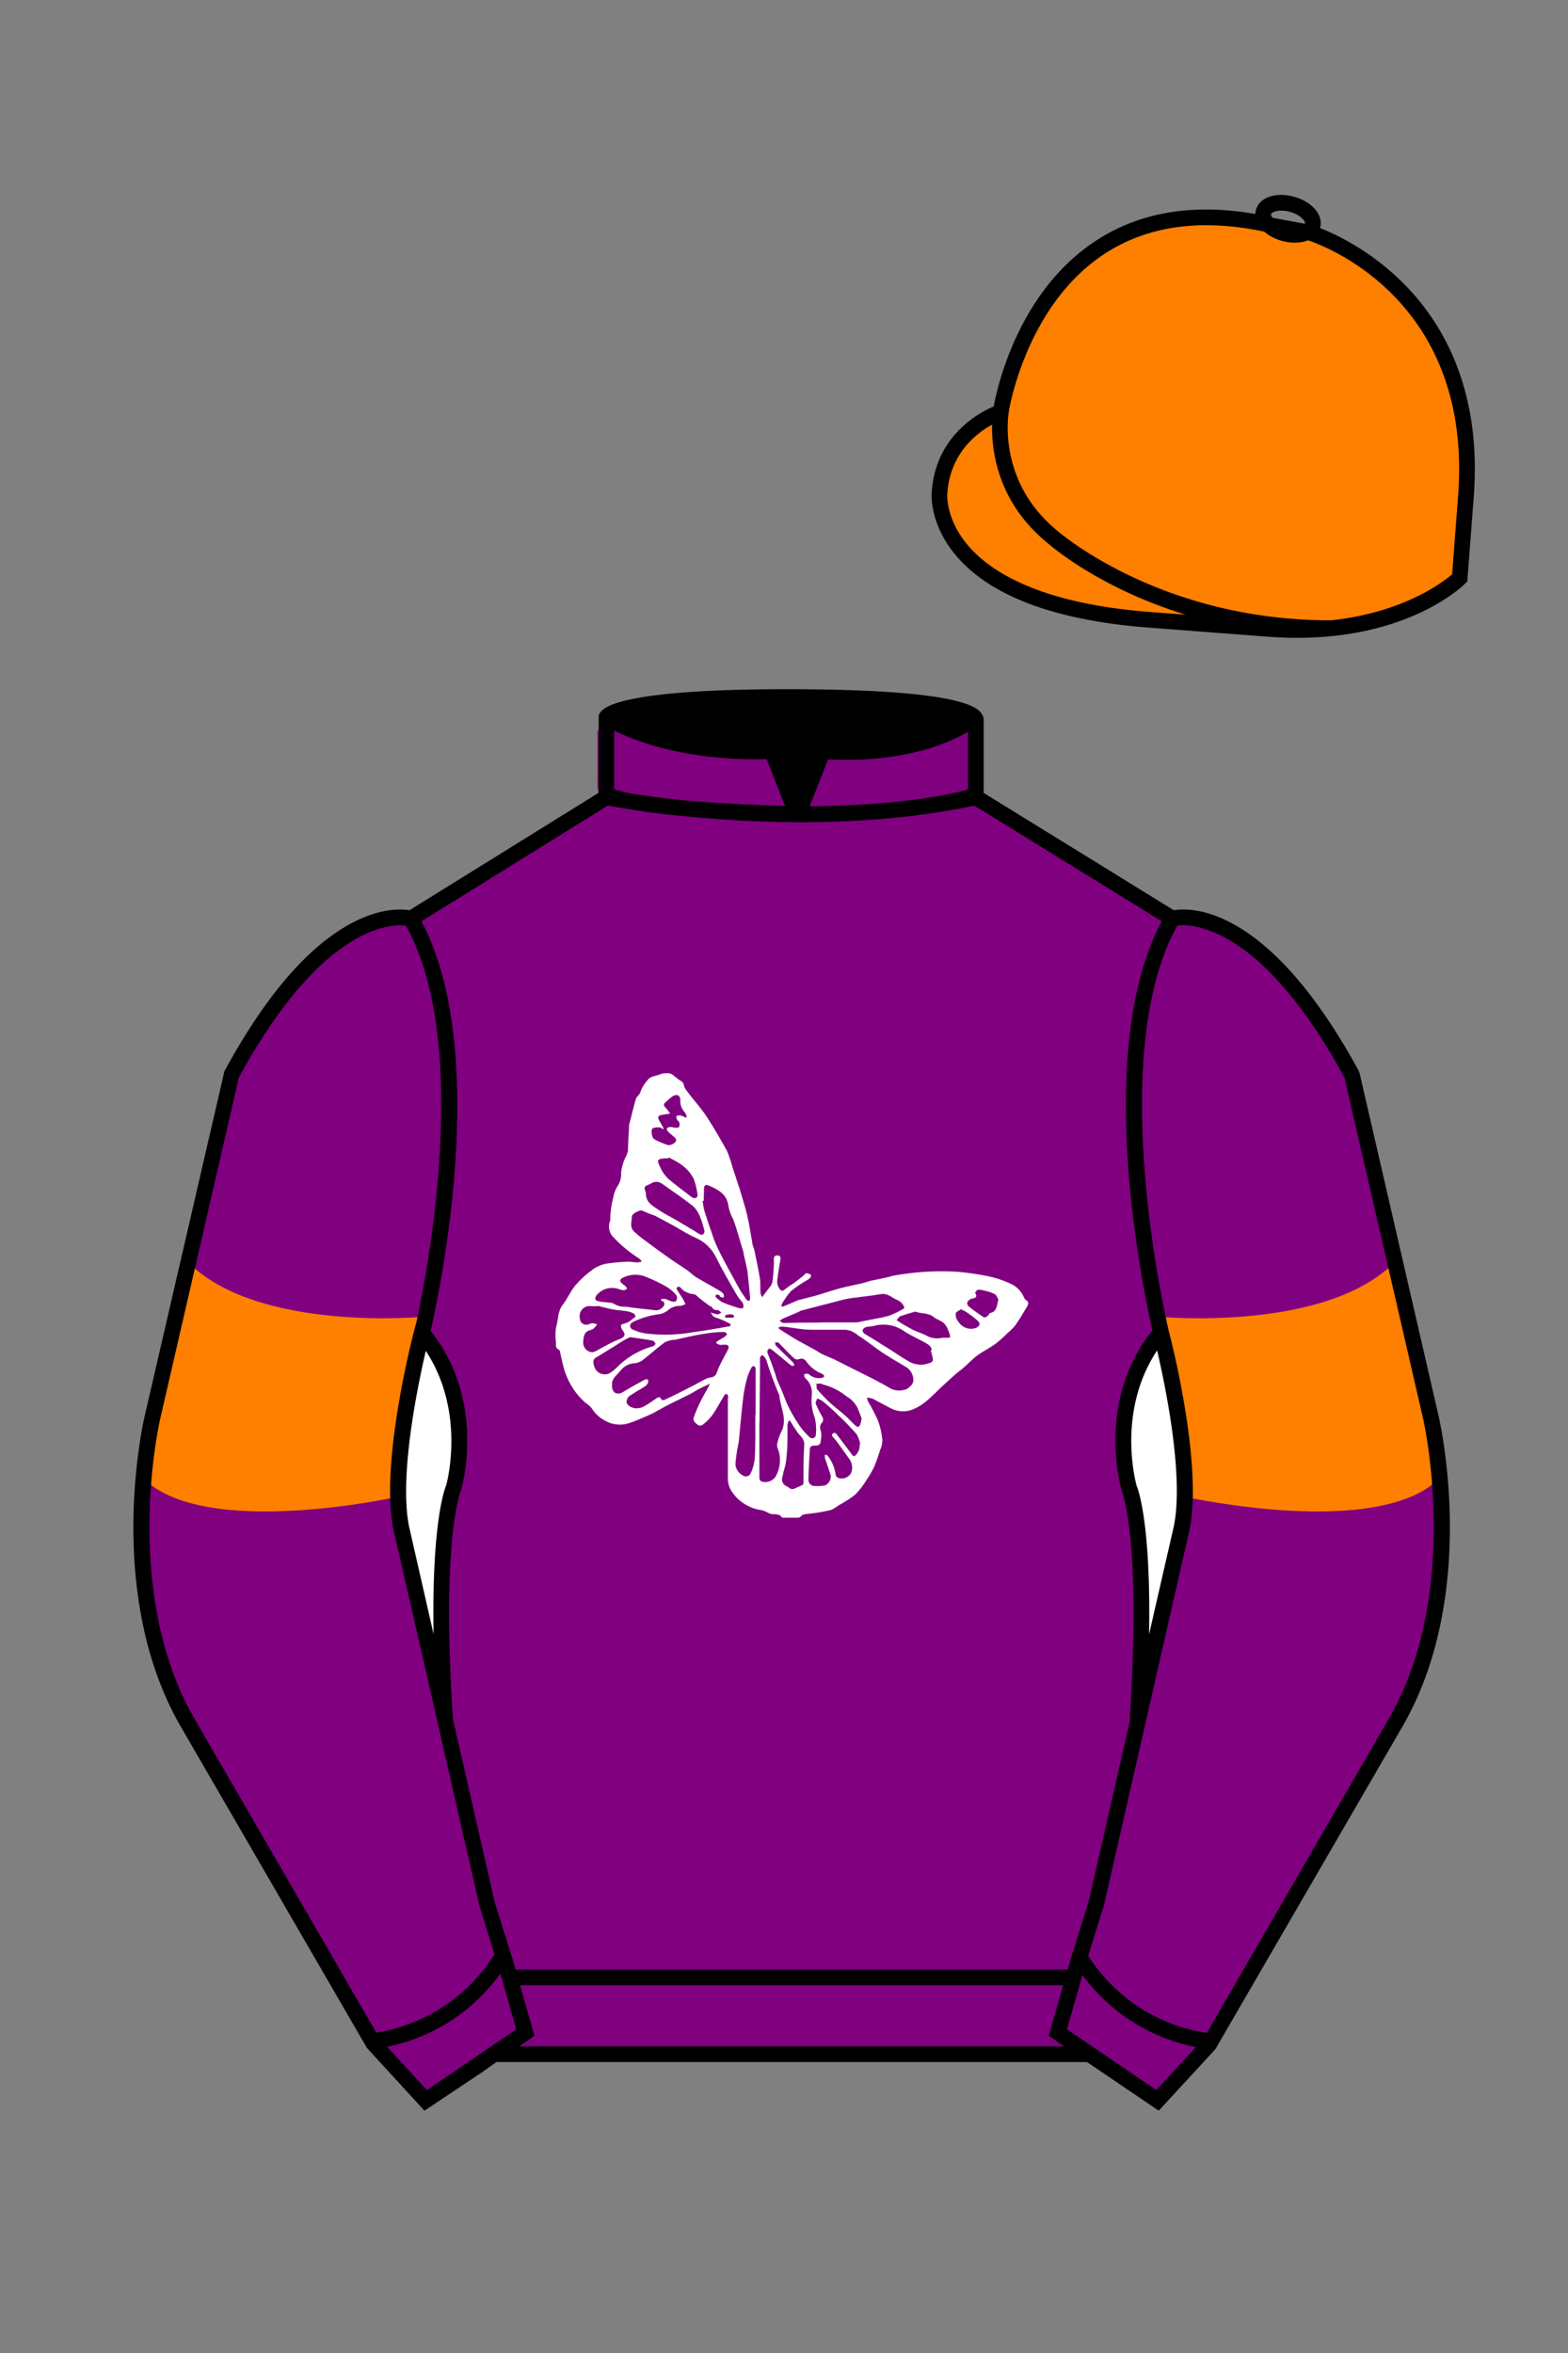
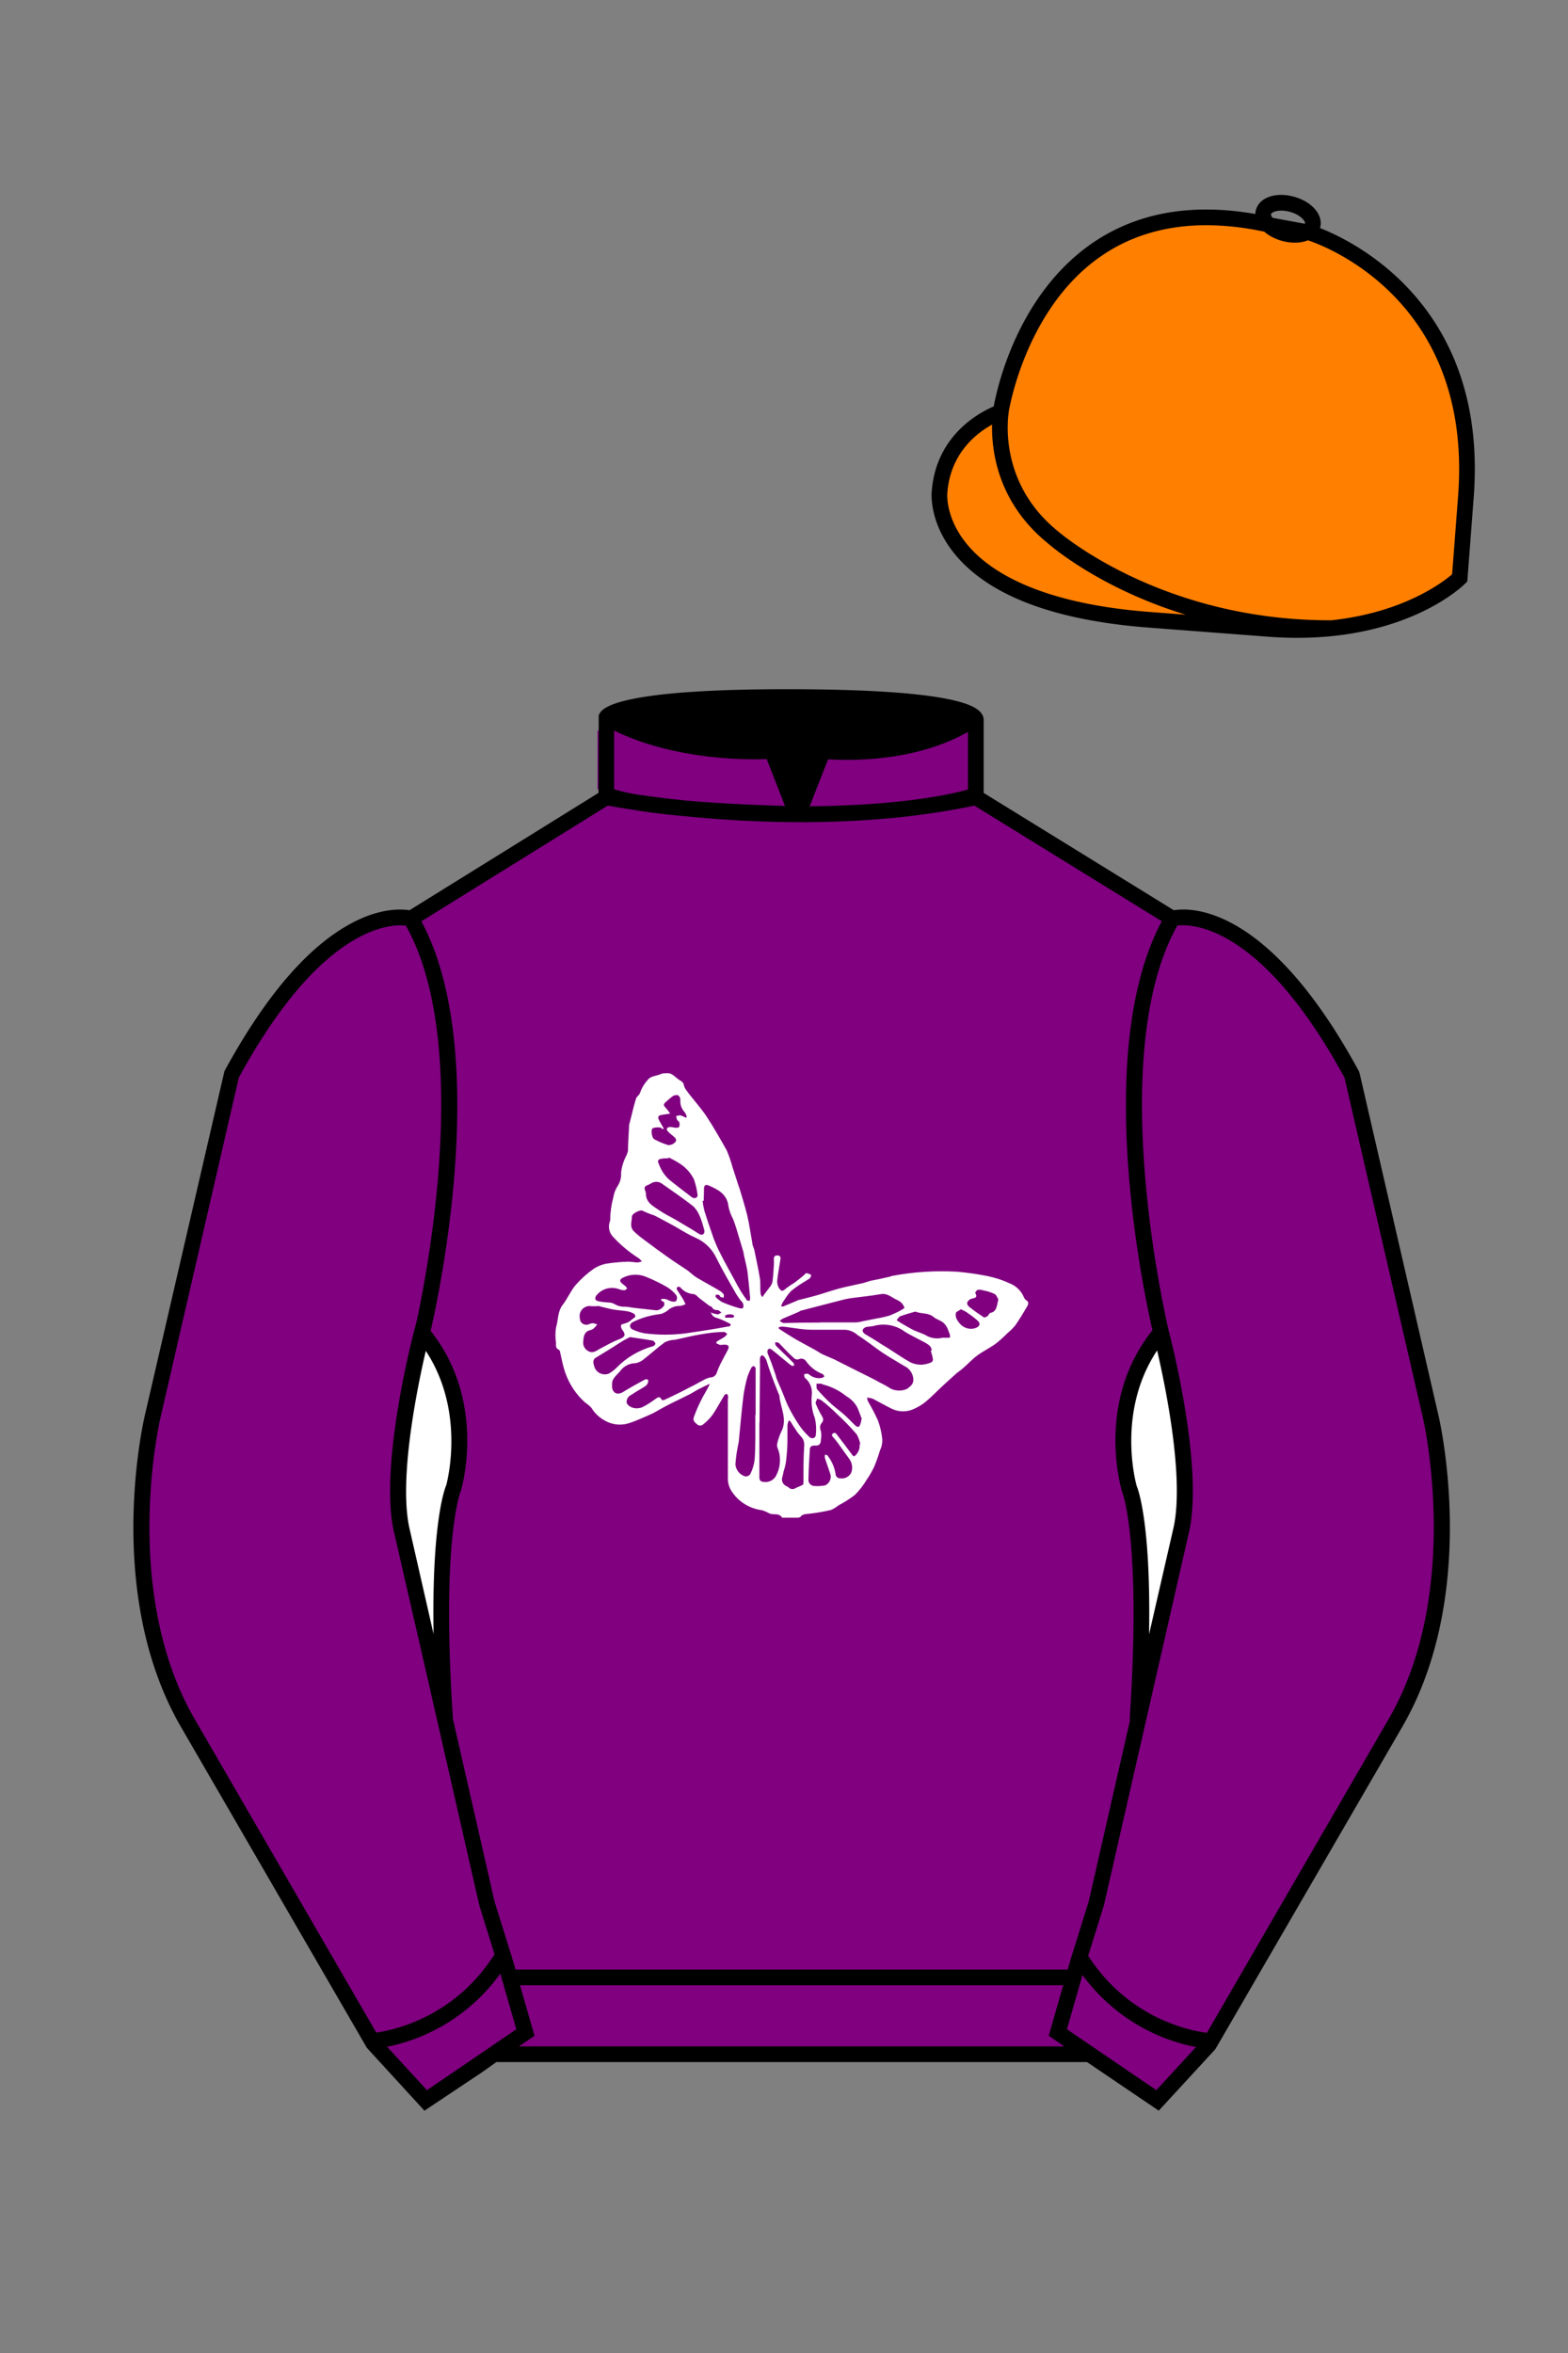
<svg xmlns="http://www.w3.org/2000/svg" viewBox="0 0 100 150">
  <rect x="0" y="0" width="100" height="150" fill="#808080" stroke="none" />
  <path d="M74.752 58.99s5.164-1.613 11.451 9.961l5.025 21.795s2.623 11.087-2.232 19.497l-11.869 20.482-3.318 3.605-4.346-2.944H31.484l-1.03.731-3.317 2.213-1.658-1.802-1.659-1.803-5.936-10.241-5.936-10.241c-2.427-4.205-2.985-9.08-2.936-12.902.049-3.823.705-6.595.705-6.595l2.512-10.897 2.512-10.898c3.144-5.787 6.007-8.277 8.084-9.321 2.077-1.043 3.368-.64 3.368-.64l6.228-3.865 6.229-3.865v-5.08s.087-.328 1.571-.655c1.483-.328 4.364-.655 9.95-.655 6.222 0 9.232.368 10.689.737 1.455.369 1.357.737 1.357.737v4.916l12.535 7.73z" fill="#800080" />
  <path d="M55.28,89.04c.02.1.04.2.08.3.23.39.44.79.63,1.21.15.4.24.81.28,1.23,0,.22-.03.43-.13.63-.11.36-.23.71-.37,1.05-.14.3-.3.59-.49.86-.21.35-.46.68-.75.97-.33.26-.69.48-1.06.68-.15.12-.31.22-.48.29-.43.1-.87.18-1.32.23-.23.04-.49,0-.63.22,0,0-.11.04-.16.04h-1c-.16-.27-.43-.2-.67-.23-.1-.02-.19-.06-.27-.11-.12-.06-.24-.11-.37-.14-.73-.1-1.4-.49-1.83-1.09-.21-.27-.33-.61-.32-.95v-5.05c.02-.07.02-.15,0-.22,0-.04-.06-.1-.09-.1-.05.01-.1.04-.13.08-.26.42-.49.87-.77,1.27-.18.24-.4.45-.63.63-.09.05-.2.05-.29,0-.15-.12-.34-.25-.27-.47.14-.4.31-.79.5-1.16.16-.33.38-.63.53-1-.23.11-.47.22-.7.34s-.37.22-.56.32c-.39.2-.8.39-1.2.59s-.77.41-1.16.63c-.28.13-.56.25-.84.37s-.49.2-.74.28c-.52.15-1.07.08-1.53-.2-.34-.19-.62-.46-.82-.79-.12-.13-.25-.24-.4-.34-.58-.51-1.01-1.17-1.27-1.9-.14-.4-.22-.82-.32-1.27,0-.07-.04-.17-.09-.2-.22-.09-.18-.27-.18-.44-.05-.32-.05-.65,0-.97.15-.47.09-1.01.42-1.44s.51-.89.83-1.27c.34-.39.73-.74,1.16-1.04.28-.18.59-.3.92-.34.42-.06.84-.1,1.27-.11.2,0,.39.04.59.05.1-.01.19-.03.28-.07-.05-.07-.12-.13-.18-.19-.6-.38-1.16-.84-1.64-1.36-.24-.24-.33-.59-.24-.92.03-.07.05-.14.05-.22,0-.46.07-.93.19-1.37.04-.27.14-.53.29-.76.16-.25.23-.54.21-.83.04-.39.16-.76.34-1.1.04-.1.08-.2.1-.3,0-.53.05-1.06.07-1.59,0-.02,0-.03,0-.05.15-.56.27-1.13.44-1.68.04-.14.23-.24.26-.38.1-.29.25-.55.46-.78.21-.31.58-.28.86-.41.1-.04.21-.06.32-.05.11-.02.22,0,.32.03.23.11.39.32.63.45s.18.31.27.46.2.28.3.42c.37.47.77.92,1.1,1.42.45.69.86,1.41,1.27,2.14.15.35.27.71.37,1.08.13.38.25.77.37,1.14.02.05.04.11.06.16.17.58.36,1.16.5,1.74s.22,1.19.33,1.78c0,.16.1.3.13.46.13.63.26,1.22.36,1.84.04.31,0,.63.04.95.02.07.06.14.11.2l.13-.19c.1-.14.22-.28.32-.42.09-.1.15-.22.19-.34.05-.35.07-.7.09-1.04.01-.14.01-.28,0-.42,0-.17.06-.25.23-.25s.22.11.19.26c-.07.44-.15.88-.2,1.32-.02.16.02.33.09.47.18.28.24.25.49.04.17-.13.34-.24.52-.35.2-.15.39-.3.58-.46.06-.05.13-.15.19-.15.1.02.2.06.29.11,0,.08-.04.19-.11.24-.14.09-.28.18-.42.26-.26.16-.51.34-.75.53-.14.15-.27.32-.38.5-.06.09-.13.18-.18.28-.03.06-.05.13-.08.19.06,0,.13.04.18,0,.32-.13.63-.27.97-.41h.04c.4-.11.81-.2,1.21-.32s.87-.28,1.31-.4,1.03-.23,1.54-.35c.15-.04.28-.09.42-.13s.42-.08.63-.13l.58-.13c.07,0,.13-.05.19-.06,1.37-.26,2.77-.35,4.17-.27.65.06,1.3.15,1.94.28.48.1.95.25,1.4.46.41.16.74.48.91.89.03.08.08.14.15.19.19.11.13.26.06.39-.24.41-.49.82-.76,1.21-.15.18-.31.34-.49.49-.24.24-.49.47-.76.68-.37.27-.79.47-1.16.74s-.59.54-.9.8c-.14.13-.3.23-.44.35-.28.25-.57.51-.84.76-.37.34-.71.7-1.09,1.02-.26.22-.55.39-.86.52-.44.18-.94.16-1.37-.06-.4-.2-.79-.42-1.19-.63-.12-.03-.23-.06-.35-.06ZM39.03,88.26s0,.05,0,.08c0,.46.34.63.72.39s.91-.53,1.37-.78c.06-.03.13-.03.2,0,.03.06.03.13,0,.2-.03.09-.09.16-.16.21-.3.2-.63.37-.9.56-.21.09-.33.31-.29.53.09.16.25.26.42.3.19.05.39.03.57-.04.28-.14.54-.31.79-.49.16-.1.3-.28.44,0,0,.04.16.06.22,0,.34-.15.67-.32,1-.48l.9-.46c.2-.11.39-.22.59-.32.12-.07.26-.12.4-.15.19,0,.36-.12.41-.3.07-.2.15-.39.24-.57.15-.3.31-.58.46-.87s0-.35-.22-.35c-.11,0-.22.04-.32,0s-.12-.06-.18-.09.05-.13.1-.16.3-.16.44-.26c.06-.05.11-.11.15-.17-.06-.04-.14-.14-.2-.13-.47,0-.95.06-1.41.14-.58.09-1.15.24-1.73.36-.22,0-.43.06-.63.15-.46.33-.88.72-1.33,1.07-.15.14-.34.23-.54.27-.35,0-.69.15-.92.42-.26.35-.63.54-.58.97ZM40.93,77.16c-.23,0-.63.23-.63.39,0,.31-.16.63.11.93.24.23.5.44.77.63.49.37.98.73,1.48,1.08.39.28.8.53,1.19.8.21.15.39.35.63.48.47.28.96.54,1.43.82.1.06.18.14.25.23v.2c-.07,0-.13-.02-.2-.04-.04,0-.06-.11-.11-.13-.07-.02-.14-.02-.21,0v.13c.12.13.27.24.42.33.33.14.66.26,1.01.36.1.04.28.07.32,0s.04-.27-.08-.39c-.13-.14-.24-.3-.34-.46-.44-.76-.88-1.52-1.27-2.3-.27-.59-.75-1.06-1.35-1.32-.2-.09-.4-.19-.59-.3-.25-.14-.49-.29-.74-.43-.42-.23-.85-.46-1.27-.68-.34-.11-.61-.23-.83-.33h-.02ZM49.67,84.61v.09c.31.2.63.41.93.59.42.25.87.48,1.3.72.18.09.35.22.53.31s.52.22.78.34l.83.42,1.18.59c.3.15.63.31.9.47.25.12.49.26.72.4.32.14.69.14,1.01,0,.19-.16.42-.28.4-.63-.03-.36-.25-.68-.58-.83-.47-.29-.96-.56-1.42-.87s-1.01-.76-1.54-1.09c-.22-.2-.5-.33-.8-.35h-2.09c-.7,0-1.27-.14-1.9-.2-.09,0-.17.02-.26.03ZM54.81,92.07h.06c-.05-.22-.12-.43-.23-.63-.39-.45-.8-.88-1.23-1.27-.32-.32-.67-.63-1.02-.9-.09-.05-.18-.09-.28-.12,0,.1-.12.23-.09.31.1.27.23.53.38.78.11.18.15.3,0,.48-.09.1-.12.24-.09.37.08.23.09.47.04.71,0,.25-.11.38-.39.35-.15,0-.3.04-.31.22-.04.63-.08,1.27-.09,1.94-.02.21.13.39.34.42,0,0,.01,0,.02,0,.24.02.48,0,.71-.04.24-.12.38-.37.35-.63-.11-.37-.25-.74-.37-1.11-.01-.07-.01-.14,0-.21.06,0,.15,0,.18.07.26.33.43.73.5,1.15,0,.15.12.27.27.28.29.05.57-.08.72-.34.11-.27.08-.58-.07-.83l-.45-.63c-.19-.26-.37-.53-.58-.77-.08-.09-.19-.17-.07-.28s.22,0,.26.06c.33.42.63.83.96,1.27.11.16.17.14.28,0,.16-.18.24-.42.21-.66ZM44.87,76.55h-.06c.02.21.06.42.11.63.15.49.32.99.49,1.47.09.28.2.56.32.83s.27.53.4.8c.23.43.46.86.69,1.27.12.23.25.47.38.69s.27.41.42.63c0,.04.11.04.18.06.03-.06.04-.13.04-.2-.05-.53-.1-1.06-.16-1.59-.02-.16-.05-.33-.09-.49-.05-.23-.11-.47-.16-.7,0-.11-.05-.23-.08-.34-.13-.44-.26-.87-.39-1.3-.06-.2-.13-.39-.2-.58-.14-.26-.24-.53-.3-.81-.08-.8-.67-1.09-1.27-1.35-.2-.08-.29,0-.29.2s-.02.52-.02.77ZM51.77,88.96c.06-.42-.1-.85-.43-1.12-.05-.04-.04-.16-.06-.23.07-.03.15-.04.22-.04.06.02.11.05.15.09.21.16.49.23.75.18.06,0,.12-.06.18-.1-.04-.05-.07-.13-.13-.15-.43-.17-.8-.46-1.06-.84-.09-.11-.23-.16-.37-.13-.23.11-.36,0-.48-.13-.3-.27-.57-.58-.86-.87-.05-.05-.16-.04-.24-.06,0,.08,0,.18.05.23.36.37.74.71,1.1,1.08.04.04.04.09.06.15s-.14.06-.17.04c-.12-.08-.22-.17-.33-.26-.32-.26-.63-.53-.94-.77-.15-.11-.27-.04-.27.15.01.09.04.17.08.25l.18.46.11.32c.05.13.09.27.14.4s.04.19.08.28c.13.33.28.63.42.99s.24.63.4.93c.19.37.4.72.63,1.06.18.27.4.51.63.73.17.16.41.08.42-.13.04-.36.02-.71-.06-1.06-.18-.46-.25-.96-.2-1.45ZM45.3,83.66c.15.06.3.1.46.13.08,0,.16-.08.25-.11-.08-.06-.16-.16-.23-.16s-.29,0-.37-.18c0-.05-.11-.06-.16-.09l-.63-.48c-.12-.09-.23-.25-.37-.27-.33-.02-.65-.17-.86-.43-.05-.04-.11-.05-.17-.04-.05.04-.07.1-.06.16.12.2.25.39.38.59.07.12.12.24.18.36-.11.05-.22.09-.33.11-.25-.01-.49.06-.7.2-.16.15-.36.27-.58.32-.62.07-1.22.24-1.77.52-.08.04-.14.12-.16.21,0,.09.04.18.12.23.26.13.54.22.83.27.86.11,1.73.11,2.59,0l1.4-.21c.44-.07.89-.15,1.32-.23.02,0,.05,0,.07,0,.1-.06.13-.15,0-.2-.25-.13-.51-.25-.78-.34-.2-.04-.35-.18-.4-.38ZM52.33,84.3h2.28c.15-.01.29-.04.44-.08l.92-.18c.25-.04.5-.1.75-.17.25-.1.5-.21.73-.34.09-.05.24-.14.23-.16-.04-.13-.11-.24-.21-.34-.1-.08-.22-.15-.34-.2-.3-.15-.55-.4-.96-.33-.63.11-1.27.17-1.85.25-.16.02-.33.05-.49.09l-1.51.39-1.23.32c-.05,0-.1.06-.15.08l-.99.42c-.09.04-.16.1-.23.16.09.04.18.13.27.13.78-.02,1.56-.03,2.34-.03h0ZM48.43,90.69h0v3.5c0,.18.09.27.28.28.36.05.7-.15.83-.49.17-.35.23-.75.19-1.14-.02-.18-.07-.35-.13-.51-.04-.08-.05-.17-.04-.26.05-.27.14-.52.25-.77.45-.82-.06-1.58-.11-2.37-.01-.02-.02-.05-.04-.07-.15-.38-.3-.75-.44-1.13s-.22-.63-.33-.98c-.03-.09-.08-.17-.13-.24-.04-.05-.12-.12-.17-.11s-.11.1-.12.16c-.01.13-.01.27,0,.4l-.03,3.74ZM42.17,82.9v-.09c.09-.01.18-.01.27,0,.15.04.27.13.42.16s.26,0,.28-.07c.05-.1.05-.22,0-.32-.17-.22-.39-.41-.63-.55-.42-.24-.85-.45-1.3-.63-.49-.21-1.05-.18-1.52.07-.16.09-.18.19-.06.31s.19.15.27.22c.04.05.07.1.1.16-.06,0-.13.1-.18.09-.14,0-.28-.04-.41-.09-.52-.16-1.08.02-1.4.46-.08.14-.06.27.11.32.14.03.28.06.42.07.2.03.45,0,.63.11.21.13.44.19.68.18.21,0,.41.06.63.08l1.36.15c.25,0,.39-.15.52-.3v-.19c0-.06-.15-.09-.2-.14ZM38.11,83.23v.04h-.38c-.34-.07-.68.15-.75.49-.02.09-.02.19,0,.29,0,.23.2.41.42.4.04,0,.08,0,.12-.02.09-.04.19-.07.29-.08.1.02.19.05.28.08-.05.07-.11.14-.17.2-.06.07-.14.12-.23.15-.39.08-.47.34-.49.7-.05.27.09.54.33.66.26.14.47,0,.68-.13.42-.22.82-.46,1.27-.63s.41-.34.19-.63c-.05-.08-.08-.18-.06-.27,0-.06.15-.08.23-.11.08-.02.16-.05.24-.09.1-.06.2-.14.29-.22.06-.04.14-.09.15-.14,0-.07-.04-.14-.1-.18-.13-.07-.27-.12-.42-.15-.31-.05-.63-.06-.94-.12s-.65-.16-.96-.23ZM48.19,90.19h0v-2.8c0-.06,0-.12,0-.18-.03-.06-.07-.1-.13-.13,0,0-.1.04-.13.09-.1.18-.18.37-.25.56-.12.41-.21.84-.27,1.27-.11.9-.19,1.82-.28,2.73,0,.19-.06.37-.09.56-.07.35-.11.7-.14,1.06.03.36.28.67.63.77.13,0,.25-.04.32-.15.15-.3.24-.61.28-.94.06-.94.04-1.88.04-2.82h0ZM59.36,86.1h.06c0-.27-.22-.39-.42-.51-.43-.23-.87-.44-1.27-.68-.54-.41-1.24-.56-1.9-.41-.21.07-.45.05-.63.11-.09.03-.17.11-.19.21,0,.07.08.18.15.22.34.21.68.4,1.02.63.63.37,1.19.78,1.8,1.13.22.13.47.19.73.2.23,0,.46-.06.68-.15.06-.04.11-.1.11-.18-.03-.2-.08-.39-.15-.58ZM44.93,78.47l-.05-.18c-.07-.27-.15-.53-.26-.78-.1-.24-.24-.46-.43-.63-.63-.49-1.31-.96-1.97-1.42-.22-.16-.51-.16-.73,0-.13.08-.32.11-.37.22s.07.26.07.4c0,.58.45.8.83,1.06s.73.42,1.09.63l1.13.67c.13.09.26.17.4.25.17.07.28-.02.29-.22ZM50.38,90.57h-.08c-.04.08-.06.17-.08.27v.99c0,.44-.04.88-.09,1.32-.03.23-.09.45-.16.67-.02.11-.04.21-.07.32-.08.21,0,.44.18.56.07.03.13.07.2.11.12.13.31.15.45.06.15-.08.32-.13.47-.22.03,0,.04-.11.04-.16,0-.79,0-1.58.05-2.37.01-.21-.07-.41-.22-.56-.14-.15-.27-.32-.37-.5-.12-.15-.2-.32-.32-.49ZM40.2,85.23c-.13.06-.31.15-.48.25s-.33.21-.5.32c-.41.26-.83.51-1.27.78-.07.06-.11.15-.11.25.01.12.04.23.08.34.14.36.54.53.89.4,0,0,.02,0,.03-.01.17-.1.33-.22.47-.36.64-.66,1.44-1.13,2.33-1.38.07,0,.17-.13.16-.17-.03-.09-.1-.16-.18-.19-.44-.08-.9-.14-1.43-.22ZM58.38,83.61c-.32.09-.63.18-.97.3-.09.04-.15.16-.23.25l.23.15.13.08c.23.13.46.27.7.39s.63.23.89.39c.3.15.64.19.97.11h.33c.11,0,.13,0,.15-.03s0-.11,0-.16c-.05-.14-.1-.29-.16-.42-.06-.14-.16-.26-.27-.36-.18-.14-.42-.2-.59-.34-.35-.3-.77-.2-1.17-.35ZM42.35,71.92l-.06.06c-.06,0-.12-.09-.18-.1-.16-.03-.33-.01-.48.04-.14.08-.06.63.09.7.29.16.59.29.9.38.18,0,.34-.07.46-.21.12-.16-.06-.3-.19-.4-.11-.08-.22-.18-.31-.28-.11-.15-.04-.24.12-.26s.26.04.39.04.2,0,.23-.07c.03-.09.03-.18,0-.27,0-.06-.09-.09-.13-.15s-.04-.16-.07-.25c.09-.03.18-.05.27-.05.12.04.24.09.35.15l.06-.04c-.02-.1-.06-.2-.12-.29-.21-.22-.32-.51-.29-.82,0-.11-.06-.22-.15-.28-.12-.03-.24,0-.34.06-.17.13-.32.26-.47.4-.12.11-.12.19,0,.31.11.12.22.26.31.4l-.52.08c-.25.04-.3.13-.18.36l.29.51ZM42.66,73.78l-.04.06c-.19,0-.38,0-.57.06-.06.04-.09.1-.09.16.07.19.15.38.25.56.11.2.26.38.42.54.49.4.99.78,1.49,1.16.07.05.16.07.24.05.06,0,.15-.13.13-.18-.04-.34-.12-.67-.23-1-.21-.43-.54-.79-.95-1.04-.22-.14-.44-.26-.67-.37ZM54.93,90.48h.04c-.09-.24-.18-.49-.28-.73-.16-.31-.41-.57-.71-.74-.43-.35-.92-.6-1.45-.74-.05,0-.1-.05-.16-.06s-.2,0-.3,0c0,.11,0,.27.03.34.26.3.53.59.82.86.27.26.58.48.87.73s.47.46.71.69.33.13.39-.12c.04-.1.04-.17.04-.23ZM63.67,82.84c-.06-.1-.12-.29-.24-.35-.23-.11-.48-.19-.73-.23-.1-.04-.21-.05-.32-.04-.08,0-.2.17-.18.2.18.34-.07.32-.27.38-.11.04-.2.13-.25.24,0,.1.04.2.12.26.31.25.63.47.96.69.04,0,.15-.04.22-.09s.1-.18.17-.2c.44-.09.41-.46.52-.85ZM61.28,83.47c-.13.09-.28.14-.32.23-.03.13,0,.27.05.39.05.09.11.18.18.26.26.33.7.45,1.08.29.23-.12.27-.27.08-.45-.18-.16-.37-.31-.57-.44-.15-.13-.32-.2-.54-.31l.03.02ZM46.25,83.89v.11h.49s.07-.04.08-.08c0-.04-.02-.07-.05-.09-.17-.07-.37-.06-.53.04v.02Z" fill="#FFFFFF" />
  <g id="CAP">
    <path fill="#FF7F00" d="M83.483 14.819s11.045 3.167 10.006 16.831l-.299 3.929-.098 1.266s-3.854 3.878-12.191 3.244l-7.594-.578c-14.146-1.076-13.389-8.132-13.389-8.132.299-3.929 3.901-5.104 3.901-5.104s2.192-14.981 16.72-12.033l.391.107 2.553.47z" />
  </g>
  <path fill="#800080" d="M27.109 134.103l2.913-1.944 1.434-.999 2.014-1.385-1.298-4.521-1.154-3.698-5.45-23.896c-.876-4.191 1.314-12.492 1.314-12.492s4.328-17.817-.715-26.405c0 0-5.164-1.613-11.452 9.961L9.69 90.519s-2.623 11.088 2.231 19.498l11.871 20.482 3.317 3.604" />
-   <path fill="#800080" d="M73.785 134.1l-2.912-1.944-1.434-1-2.014-1.384 1.297-4.521 1.154-3.698 5.451-23.896c.875-4.191-1.314-12.493-1.314-12.493s-4.328-17.816.715-26.404c0 0 5.164-1.613 11.451 9.961l5.025 21.795s2.623 11.087-2.232 19.497l-11.869 20.482-3.318 3.605" />
-   <path fill="#FF7F00" d="M90.438 86.834c.611 2.29 1.424 7.348 1.424 7.348-3.863 4.009-16.268 1.241-16.268 1.241.332-2.813-1.445-9.947-1.445-9.947l-.328-1.542s10.703 1.048 15.17-3.514l1.447 6.414zM10.497 86.834c-.61 2.29-1.423 7.348-1.423 7.348 3.863 4.009 16.267 1.241 16.267 1.241-.33-2.813 1.447-9.947 1.447-9.947l.329-1.542s-10.705 1.048-15.17-3.514l-1.45 6.414z" />
+   <path fill="#800080" d="M73.785 134.1l-2.912-1.944-1.434-1-2.014-1.384 1.297-4.521 1.154-3.698 5.451-23.896c.875-4.191-1.314-12.493-1.314-12.493s-4.328-17.816.715-26.404l5.025 21.795s2.623 11.087-2.232 19.497l-11.869 20.482-3.318 3.605" />
  <path fill="#800080" d="M47.835 48.387l1.188 2.979s-8-.104-10.917-1.063v-3.75c0 .001 3.843 2.084 9.729 1.834zm3.948 0l-1.219 3c5.563.094 10.125-1.063 10.125-1.063v-3.688c-3.656 2.033-8.906 1.751-8.906 1.751z" />
  <path fill="#fff" d="M25.587 97.434c-.875-4.191 1.313-12.492 1.313-12.492 3.678 4.398 2.014 9.944 2.014 9.944s-1.313 2.917-.525 14.753l-2.802-12.205z" />
  <path fill="#fff" d="M75.345 97.434c.877-4.191-1.313-12.492-1.313-12.492-3.678 4.398-2.014 9.944-2.014 9.944s1.313 2.917.525 14.753l2.802-12.205z" />
  <path d="M84.819 40.543c-11.27 0-17.779-5.718-18.052-5.961-4.297-3.521-3.444-8.346-3.406-8.55l.982.184c-.033.181-.769 4.457 3.075 7.606.08.071 6.532 5.721 17.403 5.721h.09l.002 1h-.094z  M82.73 40.661c-.596 0-1.218-.023-1.867-.072l-7.593-.579c-6.005-.457-10.158-2.021-12.344-4.647-1.696-2.038-1.513-3.956-1.504-4.037.271-3.571 3.034-5.027 3.952-5.415.256-1.371 1.571-7.096 6.191-10.343 2.977-2.091 6.7-2.705 11.074-1.816l.423.115 2.559.471c.114.033 11.425 3.44 10.367 17.35l-.411 5.379-.13.13c-.151.154-3.53 3.464-10.717 3.464zm-5.795-26.304c-2.591 0-4.87.677-6.794 2.03-4.813 3.383-5.817 9.896-5.826 9.961l-.045.305-.294.098c-.134.044-3.289 1.132-3.558 4.667-.008.078-.137 1.629 1.303 3.337 1.386 1.645 4.527 3.718 11.625 4.258l7.594.578c7.166.546 10.944-2.356 11.67-2.982l.381-4.997c.977-12.83-9.1-16.144-9.624-16.307l-2.958-.58a17.567 17.567 0 0 0-3.474-.368z  M82.73 40.661c-.596 0-1.218-.023-1.867-.072l-7.593-.579c-6.005-.457-10.158-2.021-12.344-4.647-1.696-2.038-1.513-3.956-1.504-4.037.271-3.571 3.034-5.027 3.952-5.415.256-1.371 1.571-7.096 6.191-10.343 2.977-2.091 6.7-2.705 11.074-1.816l.423.115 2.559.471c.114.033 11.425 3.44 10.367 17.35l-.411 5.379-.13.13c-.151.154-3.53 3.464-10.717 3.464zm-5.795-26.304c-2.591 0-4.87.677-6.794 2.03-4.813 3.383-5.817 9.896-5.826 9.961l-.045.305-.294.098c-.134.044-3.289 1.132-3.558 4.667-.008.078-.137 1.629 1.303 3.337 1.386 1.645 4.527 3.718 11.625 4.258l7.594.578c7.166.546 10.944-2.356 11.67-2.982l.381-4.997c.977-12.83-9.1-16.144-9.624-16.307l-2.958-.58a17.567 17.567 0 0 0-3.474-.368z  M82.574 15.469a3.11 3.11 0 0 1-.82-.114c-.686-.19-1.256-.589-1.524-1.066-.169-.299-.215-.613-.132-.908.223-.802 1.273-1.161 2.436-.838.685.189 1.255.587 1.524 1.065.169.299.215.614.132.91-.082.295-.282.54-.58.709-.285.16-.646.242-1.036.242zm-.858-2.042c-.389 0-.63.131-.655.223-.009.033.005.087.039.147.104.185.409.452.922.594.513.143.91.07 1.095-.035.061-.035.101-.074.109-.107l.001-.002c.01-.033-.005-.088-.04-.149-.104-.185-.408-.451-.92-.593a2.105 2.105 0 0 0-.551-.078z  M73.901 134.551l-7.018-4.773 1.396-4.866 1.157-3.71 5.441-23.858c.839-4.021-1.289-12.173-1.311-12.254-.181-.745-4.32-18.123.767-26.785l.099-.167.184-.057c.229-.071 5.632-1.596 12.04 10.199l.048.126 5.025 21.795c.108.458 2.611 11.375-2.287 19.859L77.51 130.632l-3.609 3.919zm-5.857-5.19l5.701 3.883 2.991-3.249 11.842-20.436c4.696-8.134 2.204-19.022 2.179-19.131l-5.011-21.731c-5.364-9.843-9.742-9.825-10.658-9.696-4.709 8.387-.593 25.667-.55 25.842.088.334 2.206 8.455 1.317 12.714l-5.453 23.905-1.164 3.736-1.194 4.163zM27.069 134.554l-3.671-4.006-11.871-20.482c-4.897-8.485-2.394-19.403-2.284-19.864l5.071-21.919c6.411-11.799 11.813-10.27 12.04-10.199l.185.057.098.167c5.087 8.663.948 26.041.77 26.776-.024.091-2.152 8.245-1.31 12.271l5.448 23.888 1.144 3.661 1.4 4.877-7.02 4.773zm-2.834-4.555l2.99 3.248 5.702-3.883-1.198-4.175-1.151-3.688-5.46-23.934c-.893-4.267 1.227-12.388 1.317-12.731.04-.165 4.155-17.44-.551-25.829-.909-.107-5.339-.069-10.661 9.692l-5.008 21.729c-.026.111-2.519 11.001 2.176 19.136l11.844 20.435z  M23.777 130.604l-.057-.998c.049-.003 4.939-.348 7.894-5.146l.852.523c-3.237 5.258-8.468 5.609-8.689 5.621z  M27.903 109.751l-2.805-12.215c-.89-4.259 1.229-12.379 1.319-12.723l.247-.935.621.742c3.807 4.551 2.18 10.171 2.109 10.408-.034.087-1.268 3.124-.505 14.576l-.986.147zm-1.827-12.425l1.575 6.859c-.126-7.325.762-9.403.808-9.505-.004 0 1.317-4.618-1.323-8.591-.54 2.327-1.721 8.062-1.06 11.237zM51.09 52.412c-6.99 0-12.442-1.079-12.523-1.095l.198-.98c.12.025 12.197 2.409 23.363.001l.211.978c-3.813.822-7.727 1.096-11.249 1.096z  M51.547 52.42l-.754-.02c-10.628-.278-12.238-1.21-12.453-1.394l.65-.76-.325.38.288-.408c.059.036 1.529.871 11.112 1.161l-1.17-2.989c-1.409.054-6.492.059-10.477-2.209l.494-.869c4.315 2.455 10.223 2.065 10.282 2.063l.367-.026 1.986 5.071z  M50.904 52.404h-.733l1.983-5.065.379.041c.058.007 5.735.577 9.436-2.061l.58.814c-3.475 2.477-8.334 2.363-9.738 2.272L51.638 51.4c7.338-.069 10.418-1.167 10.449-1.178l.344.939c-.139.051-3.485 1.243-11.527 1.243z  M73.031 109.751l-.986-.146c.762-11.452-.472-14.489-.484-14.519-.092-.295-1.719-5.915 2.088-10.466l.621-.742.246.935c.091.344 2.209 8.465 1.318 12.723l-.002.01-2.801 12.205zm.766-23.661c-2.652 3.985-1.314 8.603-1.3 8.652.027.051.912 2.12.786 9.44l1.573-6.856c.663-3.176-.518-8.911-1.059-11.236zM32.544 125.555h35.971v1H32.544zM77.101 130.604c-.222-.012-5.455-.362-8.689-5.621l.852-.523c2.964 4.818 7.844 5.144 7.893 5.146l-.056.998zM50.949 44.453c9.949 0 11.197 1.295 11.197 1.295-3.447 2.682-9.653 2.065-9.653 2.065l-1.61 3.884-1.652-3.822c-8.023 0-10.431-2.188-10.431-2.188s1.083-1.234 12.149-1.234z  M73.899 134.553l-4.575-3.1H31.658l-.9.639-3.685 2.459-3.671-4.007-11.871-20.482c-2.565-4.445-3.049-9.609-3.003-13.16.049-3.834.691-6.588.719-6.703l5.071-21.919c2.657-4.891 5.449-8.097 8.299-9.529 1.731-.87 2.992-.805 3.498-.724l12.051-7.479.017-4.93c.111-.418.748-.75 1.947-1.015 2.004-.442 5.388-.667 10.058-.667 5.202 0 8.839.253 10.812.752.907.23 1.427.502 1.636.857a.696.696 0 0 1 .099.391v4.611l12.125 7.479c1.135-.186 6.067-.296 11.799 10.253l.048.126L91.732 90.2c.108.458 2.611 11.375-2.287 19.859L77.51 130.632l-3.611 3.921zm-49.659-4.558l2.99 3.249 4.109-2.791h38.292l4.116 2.789 2.989-3.247 11.842-20.436c4.701-8.143 2.204-19.022 2.179-19.131l-5.011-21.732c-5.95-10.916-10.79-9.678-10.836-9.661l-.212.061-.194-.114-12.771-7.877v-5.079c-.095-.068-.353-.209-.98-.369-1.301-.329-4.189-.722-10.566-.722-5.727 0-8.513.35-9.842.644-.712.157-1.041.303-1.179.382v5.143l-12.887 7.998-.218-.068c-.006-.002-1.155-.315-2.994.609-1.825.917-4.664 3.233-7.837 9.053l-5.008 21.729c-.007.03-.645 2.771-.692 6.489-.044 3.425.417 8.398 2.869 12.646l11.841 20.435zm14.835-83.971z  " fill="#000000" />
</svg>